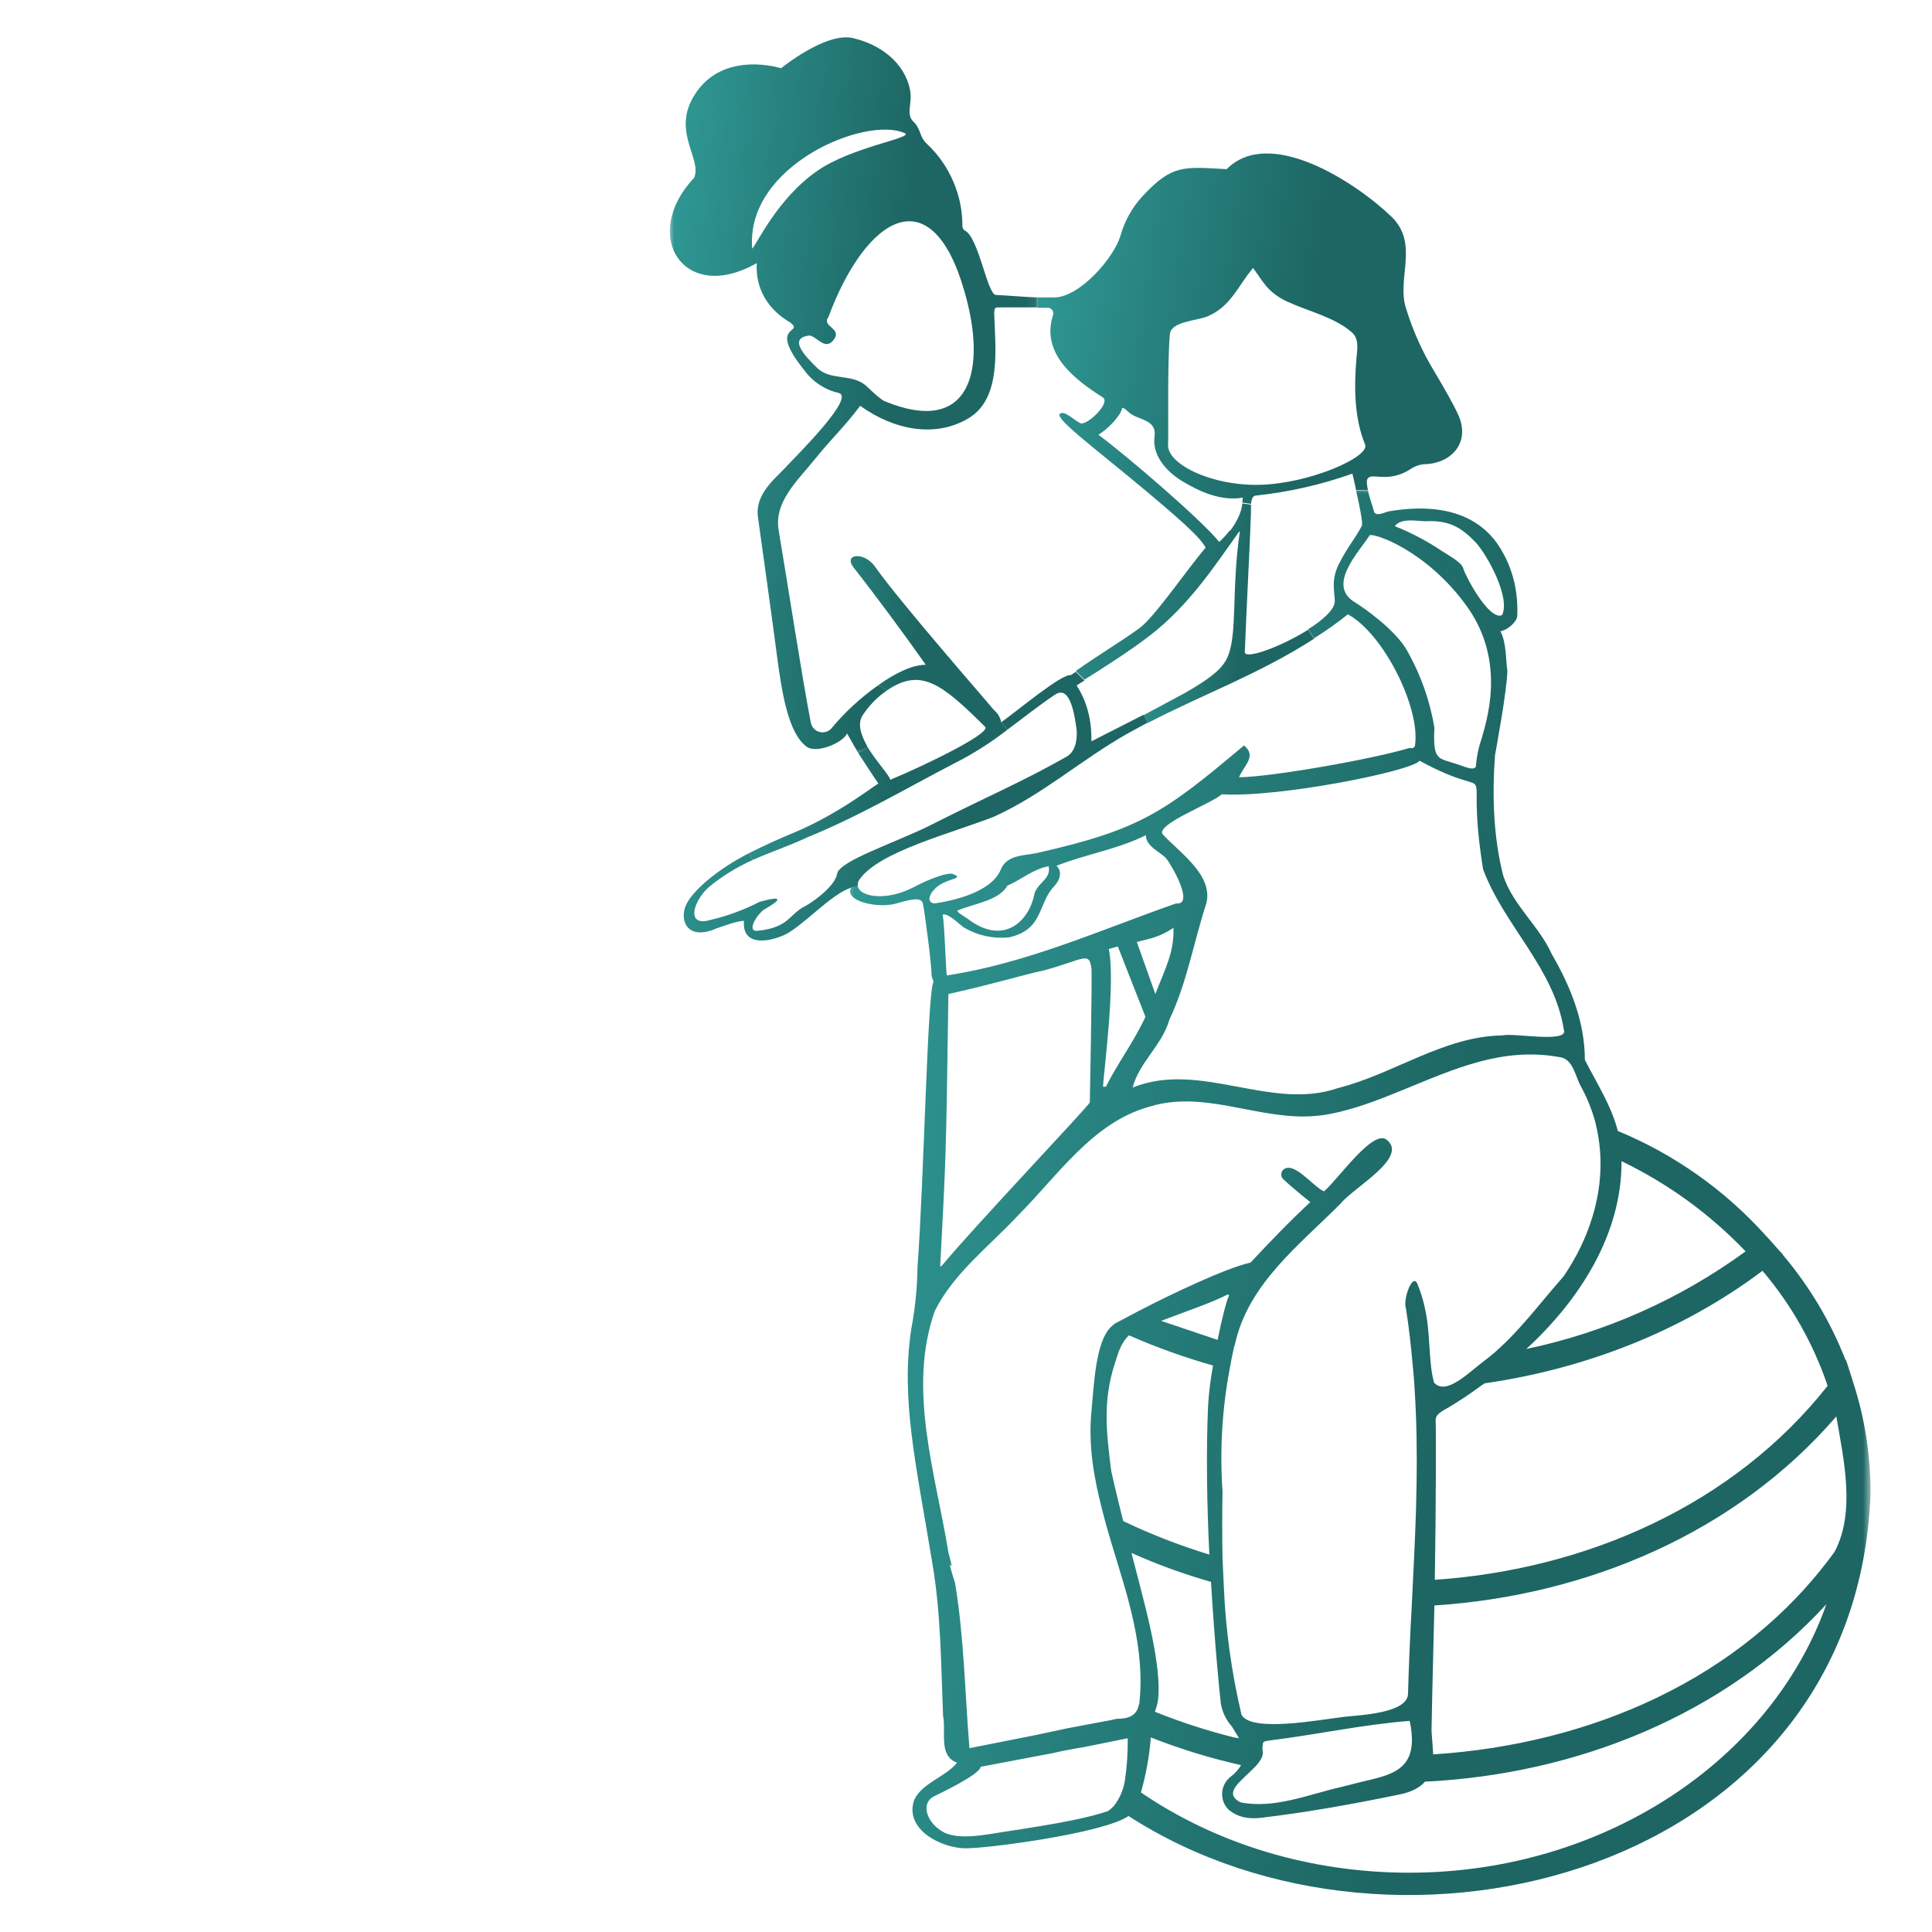
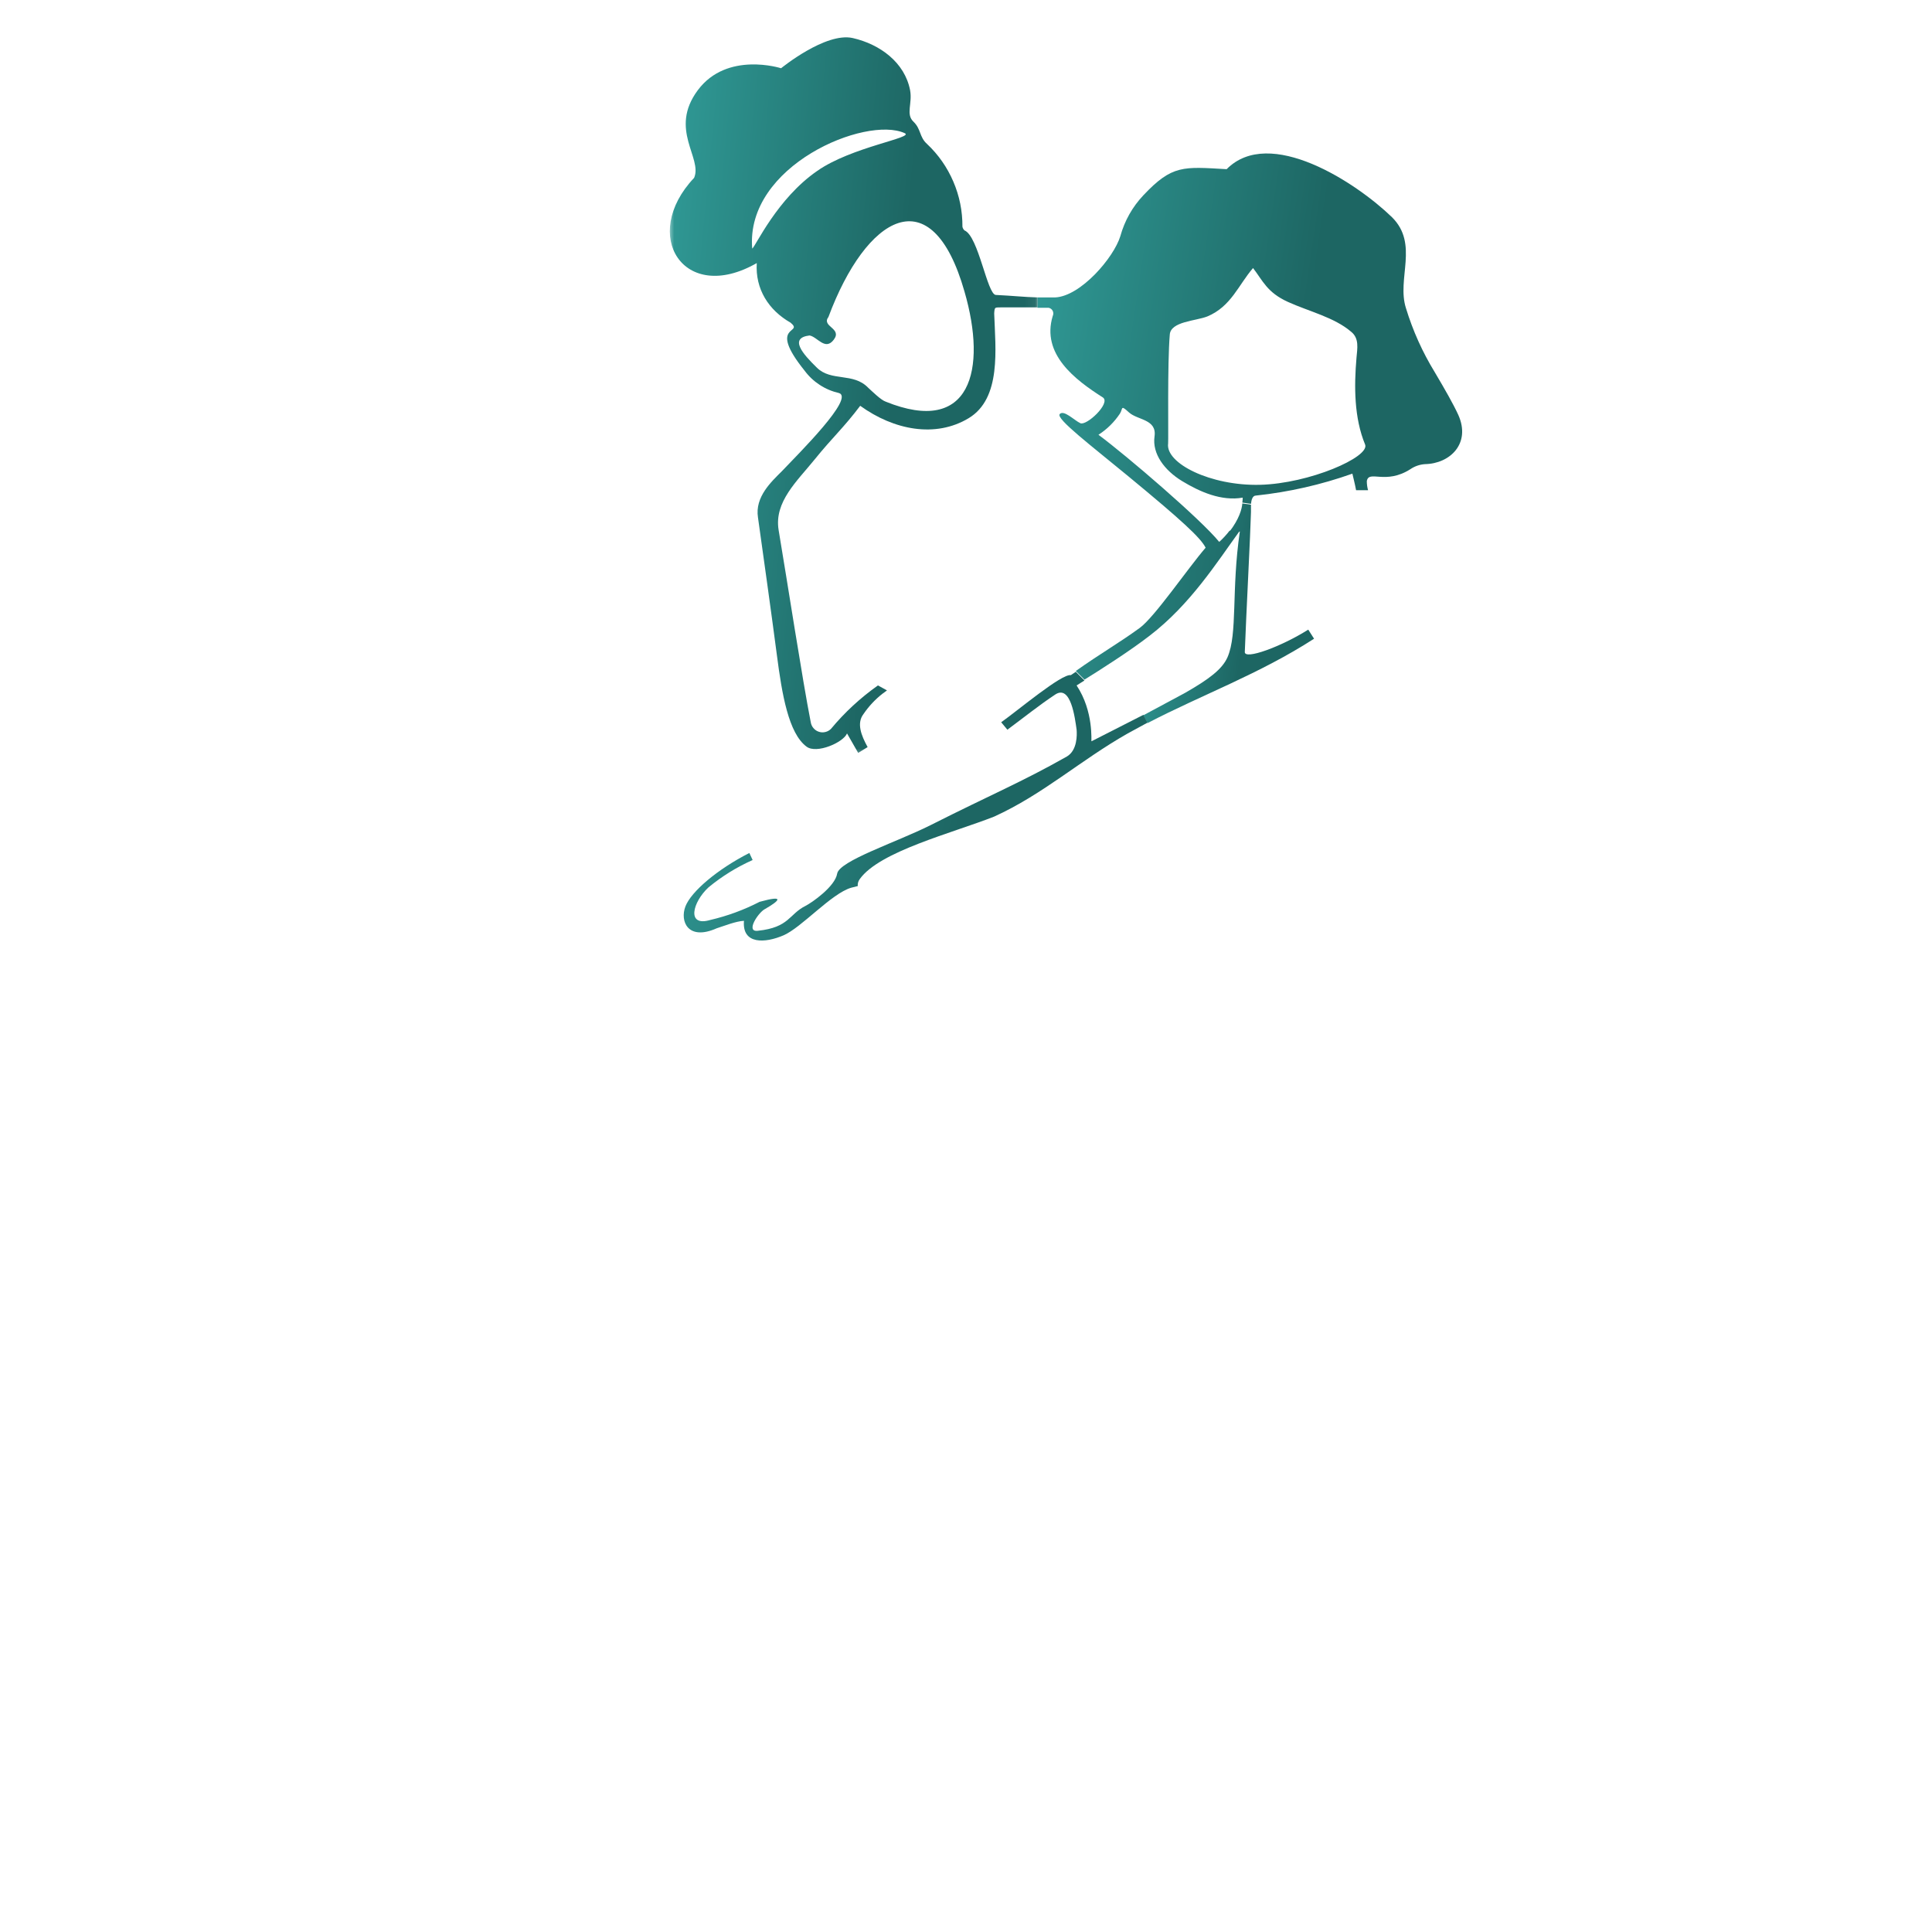
<svg xmlns="http://www.w3.org/2000/svg" width="182" height="182" viewBox="0 0 182 182" fill="none">
  <path d="M111.634 65.273C113.885 63.986 115.127 63.053 115.631 61.922C116.604 59.702 115.982 55.609 116.796 50.074H115.826C116.721 48.907 116.991 47.971 117.03 47.425L117.846 47.542V48.244C117.807 49.996 117.381 58.181 117.264 61.415C117.225 62.195 120.718 60.908 123.242 59.312L123.788 60.169C118.662 63.482 113.264 65.429 108.099 68.117L107.712 67.379L111.634 65.273Z" fill="url(#paint0_linear_140_109)" />
  <path d="M110.041 41.773C109.768 43.645 114.041 45.787 118.699 45.67C123.359 45.553 129.028 43.06 128.602 41.89C127.554 39.358 127.554 36.397 127.785 33.709C127.863 32.812 128.058 31.876 127.281 31.252C125.691 29.89 123.32 29.344 121.339 28.447C119.359 27.55 118.972 26.461 118.041 25.252C116.682 26.812 115.983 28.876 113.729 29.812C112.643 30.241 110.275 30.28 110.197 31.525C109.963 34.216 110.08 41.269 110.041 41.773ZM106.275 44.854C102.779 41.968 99.442 39.436 99.829 39.007C100.216 38.578 101.188 39.592 101.77 39.865C102.353 40.138 104.642 37.996 103.907 37.45C101.266 35.773 98.082 33.358 99.169 29.773C99.208 29.695 99.224 29.614 99.224 29.528C99.224 29.444 99.208 29.36 99.169 29.285C99.13 29.207 99.077 29.143 99.01 29.093C98.94 29.043 98.865 29.01 98.781 28.993H97.731V28.018H99.403C101.809 27.901 104.915 24.277 105.537 22.252C105.946 20.786 106.67 19.499 107.712 18.393C110.428 15.51 111.478 15.705 115.554 15.937C119.593 11.847 127.746 17.185 131.125 20.458C133.688 22.993 131.552 26.266 132.446 29.032C133.095 31.16 134.003 33.174 135.164 35.071C136.134 36.709 136.911 38.071 137.376 39.085C138.58 41.773 136.602 43.684 134.231 43.723C133.738 43.759 133.284 43.915 132.872 44.191C130.504 45.709 128.95 44.23 128.758 45.322C128.758 45.612 128.797 45.899 128.875 46.177H127.746C127.632 45.553 127.476 44.971 127.398 44.62C124.451 45.665 121.42 46.353 118.311 46.684C118.002 46.684 117.885 47.074 117.846 47.464L117.03 47.347C117.052 47.191 117.066 47.035 117.069 46.879C115.049 47.23 113.03 46.333 111.361 45.322C109.693 44.308 108.526 42.748 108.76 41.113C108.993 39.475 107.169 39.592 106.353 38.851C105.537 38.11 105.81 38.461 105.498 38.968C104.96 39.77 104.289 40.433 103.478 40.957C106.158 42.943 113.147 48.946 114.854 51.049C115.211 50.729 115.534 50.378 115.827 49.996H116.796C114.623 52.997 112.138 56.933 108.333 59.858C106.431 61.337 103.478 63.209 102.158 64.025L101.344 63.209C103.712 61.532 105.381 60.596 107.361 59.156C108.76 58.142 111.865 53.582 113.573 51.595C113.108 50.659 111.283 48.985 106.275 44.854Z" fill="url(#paint1_linear_140_109)" />
  <mask id="mask0_140_109" style="mask-type:luminance" maskUnits="userSpaceOnUse" x="79" y="45" width="98" height="135">
-     <path d="M79.402 45.735H176.283V179.088H79.402V45.735Z" fill="white" />
+     <path d="M79.402 45.735H176.283H79.402V45.735Z" fill="white" />
  </mask>
  <g mask="url(#mask0_140_109)">
    <path d="M139.008 51.088C137.649 49.684 136.524 48.985 134.27 49.102C133.532 49.102 131.98 48.751 131.398 49.567C132.78 50.119 134.1 50.796 135.356 51.595C136.251 52.219 137.688 52.919 137.844 53.542C137.997 54.166 140.251 58.493 141.493 57.947C142.309 56.389 140.212 52.414 139.008 51.088ZM126.699 161.722C128.019 161.566 132.64 161.41 132.64 159.541C132.718 156.811 132.833 154.045 132.989 151.318L133.106 148.9C133.415 142.9 133.649 136.861 133.262 130.897C133.223 130.08 133.145 129.261 133.067 128.442C132.911 126.727 132.718 124.974 132.445 123.258C132.133 122.442 133.067 119.829 133.532 120.96C134.696 123.843 134.543 126.144 134.774 128.364C134.822 128.997 134.925 129.621 135.086 130.236C136.212 131.521 138.348 129.3 139.708 128.286L140.407 127.74C143.045 125.559 145.025 122.793 147.279 120.258C149.686 116.751 151.045 112.581 150.733 108.45C150.655 107.503 150.499 106.567 150.268 105.645C149.956 104.533 149.527 103.469 148.986 102.45C148.365 101.436 148.248 99.684 146.814 99.567C141.532 98.631 136.989 100.698 132.328 102.606C130.039 103.542 127.707 104.478 125.261 104.943C122.815 105.411 120.604 105.099 118.272 104.67C114.932 104.049 111.556 103.191 108.177 104.283C102.934 105.762 99.633 110.751 95.945 114.453C93.266 117.336 89.85 119.907 88.062 123.492C85.46 130.858 88.14 138.808 89.343 146.251C89.46 146.68 89.577 147.109 89.655 147.538L89.46 147.382C89.616 147.967 89.772 148.552 89.965 149.095C90.82 154.24 90.898 159.463 91.324 164.683L97.614 163.438L100.528 162.814L104.681 162.034L105.188 161.917C106.352 161.917 107.091 161.605 107.283 160.591C107.283 160.552 107.322 160.552 107.322 160.513C107.904 155.293 106.235 150.421 104.72 145.432C104.411 144.382 104.099 143.329 103.829 142.237C103.051 139.237 102.508 136.159 102.817 132.964C103.051 130.468 103.207 126.417 104.642 125.013L104.993 124.701L107.205 123.531C110.428 121.857 115.439 119.478 117.807 118.935C119.671 116.946 121.417 115.116 123.437 113.244C123.437 113.244 121.768 111.918 120.952 111.141C120.882 111.091 120.827 111.027 120.785 110.954C120.74 110.882 120.712 110.801 120.701 110.718C120.69 110.631 120.696 110.548 120.721 110.467C120.743 110.383 120.782 110.311 120.835 110.244C121.807 109.23 123.71 111.804 124.718 112.23C125.999 111.18 129.3 106.347 130.621 107.361C132.757 109.035 127.476 111.879 126.272 113.4C122.35 117.336 117.573 120.96 116.331 126.649C116.292 126.727 116.292 126.805 116.253 126.883C116.099 127.584 115.943 128.325 115.826 129.027C115.119 132.83 114.899 136.663 115.166 140.524C115.127 142.588 115.127 144.694 115.166 146.797L115.283 149.329C115.447 153.449 116.005 157.516 116.952 161.527C117.846 163.243 124.331 161.995 126.699 161.722ZM129.027 50.425C127.902 52.141 124.991 55.142 127.632 56.738C128.406 57.206 131.512 59.35 132.601 61.376C133.858 63.618 134.699 66.008 135.125 68.546C134.969 71.702 135.473 71.39 137.223 71.975C137.688 72.092 139.125 72.833 139.047 72.014C139.125 71.162 139.306 70.329 139.591 69.521C139.939 68.156 141.997 62.429 138.192 57.128C134.387 51.829 129.417 50.191 129.027 50.425ZM115.982 167.333C116.358 167.043 116.67 166.692 116.913 166.282C114.013 165.631 111.177 164.759 108.411 163.67C108.275 165.43 107.963 167.157 107.478 168.854C114.506 173.648 123.32 176.414 132.757 176.414C151.006 176.414 166.848 165.853 172.051 151.123C162.461 161.566 148.521 167.14 134.231 167.84C133.766 168.386 132.989 168.815 131.824 169.049C126.699 170.102 122.776 170.765 118.893 171.23C117.147 171.464 116.214 170.882 115.709 170.453C115.606 170.344 115.514 170.23 115.436 170.102C115.358 169.976 115.294 169.842 115.244 169.703C115.197 169.564 115.161 169.419 115.144 169.274C115.124 169.127 115.122 168.979 115.133 168.831C115.147 168.681 115.175 168.536 115.219 168.397C115.264 168.255 115.322 168.118 115.395 167.99C115.467 167.859 115.553 167.739 115.654 167.631C115.751 167.519 115.863 167.422 115.982 167.333ZM139.708 81.875C137.844 70.145 141.727 76.028 133.727 71.663C133.067 72.638 120.37 75.17 115.088 74.822C114.272 75.638 108.798 77.666 109.536 78.602C111.166 80.354 114.272 82.418 113.651 85.07C112.447 88.733 111.826 92.552 110.158 96.059C109.497 98.436 107.283 100.113 106.701 102.45C113.069 99.879 119.71 104.709 126.077 102.489C131.32 101.163 136.017 97.617 141.532 97.539C142.541 97.266 147.822 98.319 147.318 96.996C146.385 91.148 141.688 87.212 139.708 81.875ZM118.116 166.555C116.952 167.762 115.127 168.932 116.874 169.79C120.058 170.414 123.242 169.049 126.311 168.347L128.328 167.84C130.348 167.372 132.133 166.984 132.757 165.385C133.067 164.605 133.106 163.553 132.794 162.112C128.328 162.463 124.097 163.399 119.71 163.943C119.205 164.021 119.01 164.021 118.971 164.254C118.932 164.461 118.918 164.67 118.932 164.878C119.088 165.424 118.662 166.009 118.116 166.555ZM89.034 172.673C90.511 173.297 92.683 172.868 94.625 172.556C99.829 171.776 102.586 171.23 104.372 170.609C104.586 170.461 104.779 170.291 104.954 170.102C105.481 169.405 105.818 168.625 105.962 167.762C106.163 166.433 106.252 165.093 106.235 163.748L102.196 164.566C101.227 164.722 100.177 164.917 99.168 165.151L92.374 166.438C92.335 167.14 88.644 168.893 88.023 169.205C86.627 169.868 87.327 171.854 89.034 172.673ZM99.324 83.471C97.731 85.109 98.352 87.563 95.051 88.304C93.561 88.446 92.162 88.148 90.859 87.407C90.547 87.251 89.343 85.967 88.8 86.159C88.995 87.212 89.073 90.915 89.19 91.889C96.683 90.758 103.673 87.602 110.779 85.109C112.564 85.304 110.389 81.524 109.885 80.9C109.38 80.276 107.943 79.769 107.943 78.677C105.302 80.003 102.274 80.471 99.516 81.563C100.062 82.031 99.906 82.847 99.324 83.471ZM91.207 86.588C94.508 89.084 96.954 86.861 97.461 84.134C97.809 83.12 99.051 82.769 98.781 81.602C97.305 81.875 96.179 82.886 94.898 83.432C94.121 84.836 91.792 85.109 90.316 85.733C89.772 85.772 91.207 86.549 91.207 86.588ZM84.452 85.109C82.666 85.616 79.482 84.875 80.181 83.627L80.803 83.471C80.995 84.524 83.558 84.914 86.12 83.549C87.675 82.73 89.343 82.148 89.772 82.34C90.859 82.73 89.421 82.769 88.53 83.354C87.636 83.939 87.132 84.992 88.023 85.109C89.655 84.875 93.382 84.095 94.277 81.914C94.859 80.51 96.41 80.627 97.692 80.354C107.322 78.173 109.614 76.613 117.186 70.223C118.428 71.237 117.186 72.092 116.721 73.223C119.827 73.184 129.339 71.507 132.794 70.457C133.067 70.535 133.301 70.418 133.301 70.184C133.805 66.677 130.348 59.702 126.972 57.869C125.955 58.688 124.894 59.44 123.788 60.13L123.242 59.273C124.601 58.415 125.651 57.479 125.729 56.738C125.804 55.999 125.3 54.791 126.116 53.153C126.933 51.517 127.668 50.737 128.292 49.528C128.406 49.255 128.058 47.581 127.746 46.216H128.874C128.988 46.879 129.261 47.503 129.417 48.127C129.571 48.751 130.426 48.244 130.852 48.166C137.958 46.957 140.482 50.23 141.376 51.712C142.27 53.191 143.045 55.258 142.93 58.025C142.891 58.61 141.958 59.389 141.337 59.468C141.919 60.479 141.841 62.234 141.997 63.17C141.958 65.117 140.95 70.457 140.833 71.159C140.56 74.9 140.677 78.872 141.61 82.496C142.541 85.304 144.986 87.212 146.192 89.9C147.978 92.981 149.298 96.293 149.298 99.84C150.424 102.06 151.783 104.127 152.404 106.542C155.065 107.639 157.572 109.021 159.926 110.687C162.279 112.35 164.419 114.255 166.344 116.4C166.77 116.829 167.547 117.765 167.973 118.194H167.937C170.469 121.189 172.45 124.512 173.876 128.169V128.052C174.032 128.481 174.692 130.585 174.809 130.975C175.762 134.167 176.227 137.426 176.208 140.758C174.848 176.414 131.746 187.52 106.313 171.074C104.021 172.673 93.227 174.116 90.976 174.116C88.722 174.116 85.151 172.361 86.12 169.556C86.898 167.918 89.073 167.411 90.16 166.048C88.374 165.424 89.151 163.126 88.839 161.644C88.644 156.85 88.644 152.02 87.831 147.265C86.276 137.833 84.839 131.755 85.85 125.169C86.212 123.239 86.407 121.289 86.432 119.322C87.054 111.063 87.363 93.293 87.948 92.474C87.864 92.285 87.8 92.09 87.753 91.889C87.792 91.07 87.093 85.772 86.937 85.109C86.781 84.446 85.655 84.758 84.452 85.109ZM172.829 146.173C174.809 142.432 173.684 137.485 172.985 133.432C163.547 144.382 149.53 150.304 135.125 151.24C134.969 157.318 134.852 162.736 134.852 162.97C134.852 163.204 134.969 164.41 135.008 165.268C149.686 164.332 164.093 158.254 172.829 146.173ZM172.168 130.546C170.806 126.545 168.762 122.935 166.034 119.712C158.421 125.442 149.298 128.949 139.861 130.314L139.513 130.546C138.512 131.289 137.476 131.977 136.407 132.613C135.863 132.925 135.203 133.237 135.242 133.822C135.281 134.404 135.281 141.769 135.164 148.822C149.452 147.85 163.316 141.769 172.168 130.546ZM164.441 117.882C161.054 114.347 157.157 111.514 152.753 109.386C152.792 116.205 148.869 122.403 143.783 127.078C147.513 126.295 151.117 125.13 154.599 123.579C158.079 122.03 161.36 120.13 164.441 117.882ZM116.253 163.67L116.721 163.748L116.06 162.658C115.512 162.04 115.161 161.327 115.01 160.513C114.893 159.58 114.428 154.825 114.08 149.017C111.517 148.29 109.018 147.379 106.584 146.29C107.052 148.045 107.478 149.719 107.751 150.811C108.021 151.903 109.653 158.02 108.993 160.63L108.798 161.254C111.227 162.229 113.715 163.037 116.253 163.67ZM115.787 122.052C115.709 121.974 115.748 121.974 115.67 121.935C114.158 122.715 111.748 123.531 109.38 124.428L114.701 126.222C115.127 124.116 115.592 122.325 115.787 122.052ZM113.807 132.379C113.885 131.122 114.041 129.874 114.272 128.637C111.567 127.869 108.929 126.922 106.352 125.793C105.458 126.612 105.188 128.013 105.032 128.403C103.868 131.989 104.216 134.872 104.681 138.574C104.72 138.769 105.188 140.836 105.809 143.29C108.436 144.543 111.141 145.596 113.924 146.446C113.69 141.73 113.612 136.627 113.807 132.379ZM108.837 93.642C109.692 91.382 110.623 89.784 110.545 87.407C109.224 88.265 108.525 88.382 107.091 88.733L108.837 93.642ZM107.904 95.787L105.302 89.162L104.45 89.396C105.11 92.552 103.946 101.202 103.907 102.372H104.177C105.38 99.996 106.74 98.28 107.904 95.787ZM102.664 103.854C102.664 103.854 102.895 91.928 102.817 91.266C102.625 89.552 102.079 90.407 98.313 91.421C96.45 91.811 93.848 92.63 89.343 93.642L89.229 101.163C89.112 109.152 88.995 111.219 88.569 119.283H88.683C91.597 115.737 102.508 104.244 102.664 103.854Z" fill="url(#paint2_linear_140_109)" />
  </g>
  <mask id="mask1_140_109" style="mask-type:luminance" maskUnits="userSpaceOnUse" x="63" y="3" width="35" height="69">
    <path d="M63 3H97.943V71.407H63V3Z" fill="white" />
  </mask>
  <g mask="url(#mask1_140_109)">
    <path d="M76.259 31.603C74.318 31.837 75.599 33.319 76.959 34.642C78.318 35.968 80.374 35.071 81.772 36.514C82.162 36.865 82.976 37.684 83.444 37.84C91.441 41.074 92.996 34.837 90.859 27.471C87.753 16.56 81.577 20.379 78.045 29.85C77.346 30.784 79.365 30.901 78.549 31.993C77.736 33.084 76.998 31.72 76.259 31.603ZM78.279 68.663C79.574 67.103 81.051 65.74 82.705 64.57L83.558 65.038L83.132 65.35C82.438 65.894 81.842 66.532 81.346 67.261C80.686 68.117 81.112 69.248 81.733 70.379L80.842 70.924L79.792 69.092C79.443 69.95 76.92 71.041 75.986 70.34C74.279 69.092 73.658 65.35 73.192 61.765C72.724 58.18 71.833 51.79 71.404 48.751C71.095 46.801 72.685 45.361 73.658 44.386C75.248 42.709 80.569 37.45 79.017 37.021C78.371 36.873 77.772 36.62 77.218 36.257C76.663 35.895 76.187 35.447 75.794 34.915C72.22 30.474 75.794 31.486 74.474 30.396C72.415 29.226 71.134 27.238 71.29 24.783C64.415 28.72 60.261 22.173 65.387 16.755C66.203 14.886 62.98 12.198 65.735 8.496C68.493 4.794 73.58 6.429 73.58 6.429C73.58 6.429 77.772 3 80.335 3.585C82.898 4.17 85.229 5.883 85.733 8.496C85.967 9.741 85.307 10.755 86.045 11.457C86.781 12.159 86.588 12.897 87.327 13.56C88.399 14.569 89.224 15.752 89.806 17.106C90.388 18.463 90.672 19.878 90.664 21.354C90.689 21.494 90.756 21.61 90.859 21.705C92.179 22.251 92.996 27.744 93.809 27.784C95.402 27.861 96.411 27.979 97.731 28.017V28.953H94.43C93.734 28.992 93.695 28.837 93.656 29.538C93.77 32.85 94.355 37.528 91.246 39.397C88.14 41.269 84.218 40.528 81.034 38.227C79.443 40.333 78.432 41.191 76.764 43.255C75.095 45.322 72.919 47.269 73.346 49.918C74.162 54.751 75.599 64.103 76.376 68.039C76.41 68.248 76.493 68.434 76.633 68.593C76.769 68.754 76.936 68.869 77.137 68.933C77.337 69 77.541 69.008 77.744 68.958C77.95 68.91 78.129 68.813 78.279 68.663ZM76.998 16.092C80.221 13.833 86.159 12.975 85.229 12.546C81.58 10.872 70.201 15.588 70.861 23.418C71.173 23.226 73.192 18.705 76.998 16.092Z" fill="url(#paint3_linear_140_109)" />
  </g>
-   <path d="M76.065 78.872C74.24 79.73 72.532 80.276 70.9 81.017L70.591 80.354C71.911 79.691 73.346 79.028 74.861 78.407C78.939 76.691 82.084 74.198 82.745 73.808C82.123 72.911 81.502 71.936 80.842 70.925L81.733 70.379C82.549 71.741 83.753 72.989 83.87 73.457C87.327 72.014 93.383 69.053 92.801 68.468C88.722 64.415 86.742 62.858 83.558 65.039L82.706 64.571C84.257 63.443 85.928 62.624 87.21 62.624C85.151 59.702 82.588 56.233 80.413 53.465C79.404 52.141 81.424 51.946 82.433 53.386C84.764 56.699 92.723 65.78 93.617 66.872C93.987 67.178 94.221 67.565 94.316 68.039L94.898 68.741C93.344 69.955 91.686 71.008 89.926 71.897C85.19 74.354 81.034 76.847 76.065 78.872Z" fill="url(#paint4_linear_140_109)" />
  <path d="M72.026 85.655C71.404 86.006 70.201 87.836 71.404 87.68C74.357 87.368 74.318 86.12 75.87 85.343C76.491 85.031 78.666 83.51 78.862 82.304C79.054 81.095 84.452 79.34 87.636 77.744C93.422 74.822 96.219 73.691 100.489 71.273C101.498 70.691 101.459 69.209 101.42 68.741C101.266 67.649 100.876 64.454 99.403 65.429C97.926 66.404 96.372 67.649 94.898 68.741L94.316 68.039C95.907 66.911 100.024 63.443 100.876 63.599L101.344 63.287L102.158 64.103L101.42 64.571C103.052 67.028 102.779 69.833 102.818 69.833L107.712 67.34L108.099 68.078L106.236 69.092C101.771 71.624 98.275 74.822 93.656 76.925C89.695 78.485 82.859 80.198 80.995 82.808C80.848 83.006 80.784 83.226 80.803 83.471L80.182 83.627C78.318 84.173 75.522 87.368 73.814 88.109C72.104 88.85 69.892 89.006 70.084 86.744C69.31 86.783 68.259 87.212 67.521 87.446C64.805 88.655 64.028 86.783 64.571 85.382C65.115 83.978 67.599 81.875 70.591 80.354L70.9 81.017C69.401 81.686 68.014 82.544 66.747 83.588C65.231 84.992 64.649 87.329 66.9 86.666C68.524 86.287 70.079 85.716 71.56 84.953C73.967 84.29 73.463 84.836 72.026 85.655Z" fill="url(#paint5_linear_140_109)" />
  <defs>
    <linearGradient id="paint0_linear_140_109" x1="108.051" y1="46.701" x2="125.604" y2="49.217" gradientUnits="userSpaceOnUse">
      <stop stop-color="#309A96" />
      <stop offset="0.614" stop-color="#1D6663" />
    </linearGradient>
    <linearGradient id="paint1_linear_140_109" x1="98.576" y1="12.721" x2="142.189" y2="19.217" gradientUnits="userSpaceOnUse">
      <stop stop-color="#309A96" />
      <stop offset="0.614" stop-color="#1D6663" />
    </linearGradient>
    <linearGradient id="paint2_linear_140_109" x1="82.113" y1="41.584" x2="187.332" y2="55.691" gradientUnits="userSpaceOnUse">
      <stop stop-color="#309A96" />
      <stop offset="0.614" stop-color="#1D6663" />
    </linearGradient>
    <linearGradient id="paint3_linear_140_109" x1="63.831" y1="1.158" x2="102.076" y2="4.783" gradientUnits="userSpaceOnUse">
      <stop stop-color="#309A96" />
      <stop offset="0.614" stop-color="#1D6663" />
    </linearGradient>
    <linearGradient id="paint4_linear_140_109" x1="71.104" y1="51.384" x2="97.54" y2="55.526" gradientUnits="userSpaceOnUse">
      <stop stop-color="#309A96" />
      <stop offset="0.614" stop-color="#1D6663" />
    </linearGradient>
    <linearGradient id="paint5_linear_140_109" x1="65.332" y1="62.4" x2="109.531" y2="76.478" gradientUnits="userSpaceOnUse">
      <stop stop-color="#309A96" />
      <stop offset="0.614" stop-color="#1D6663" />
    </linearGradient>
  </defs>
</svg>